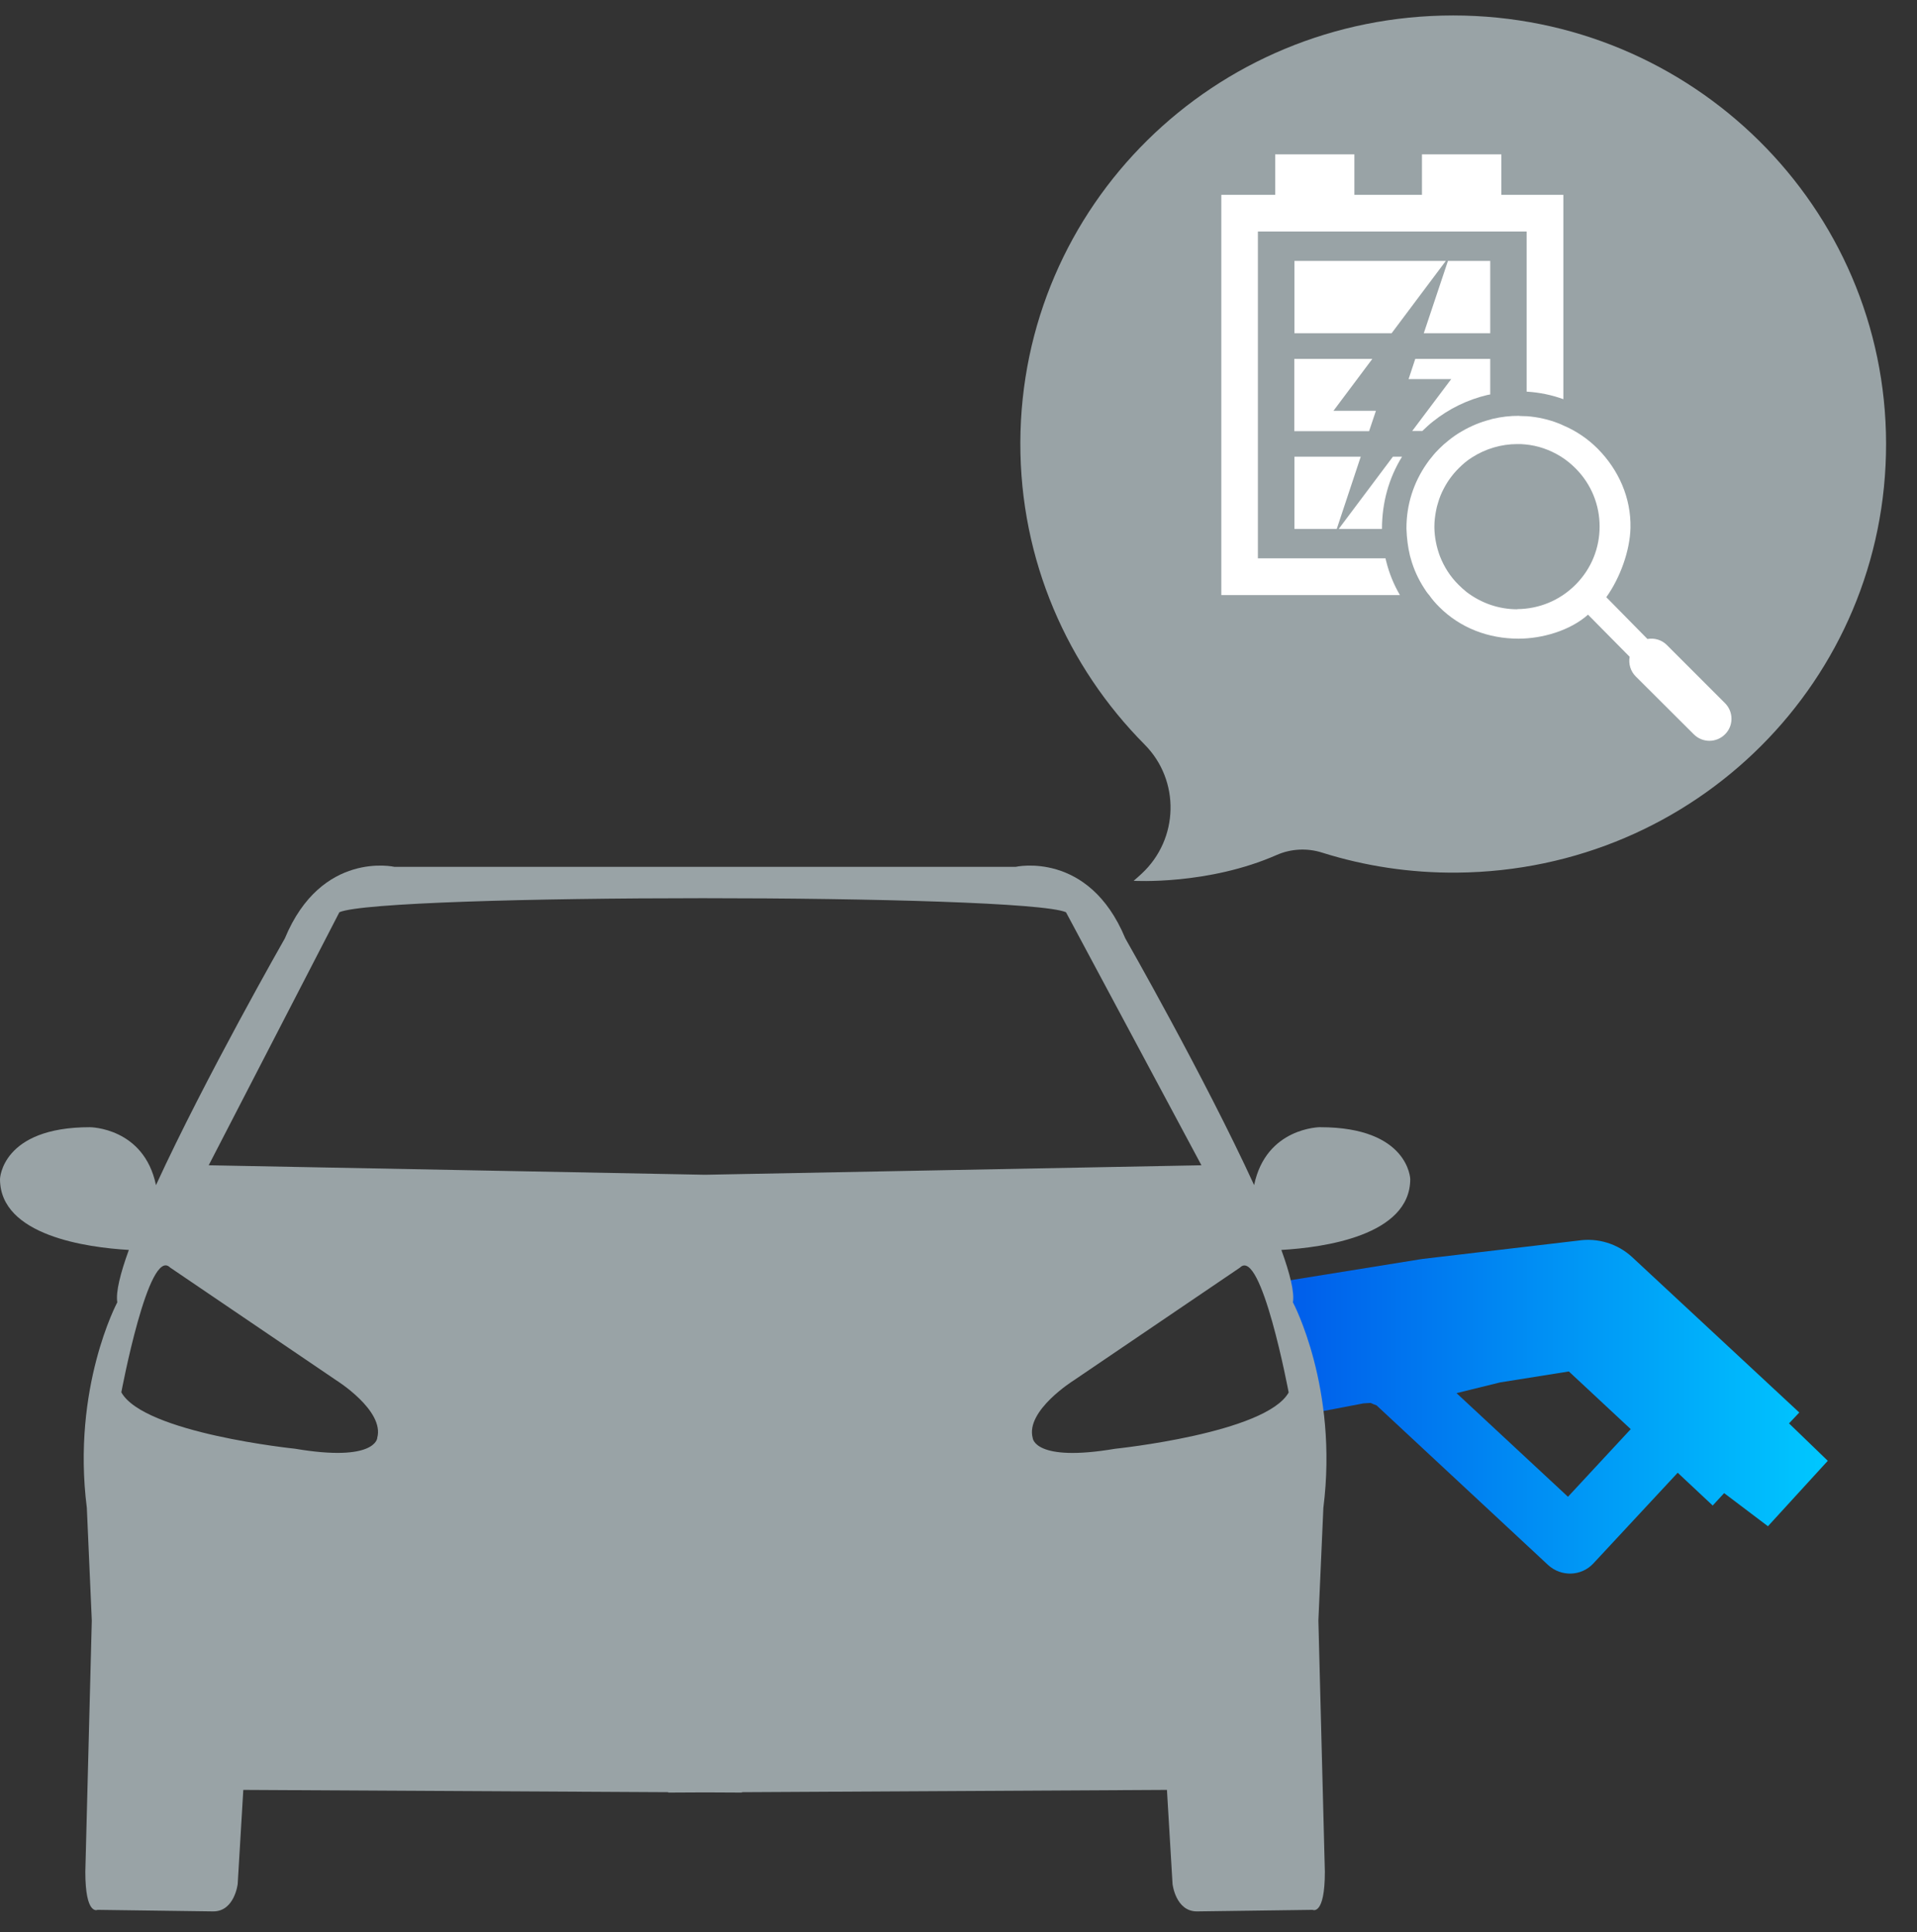
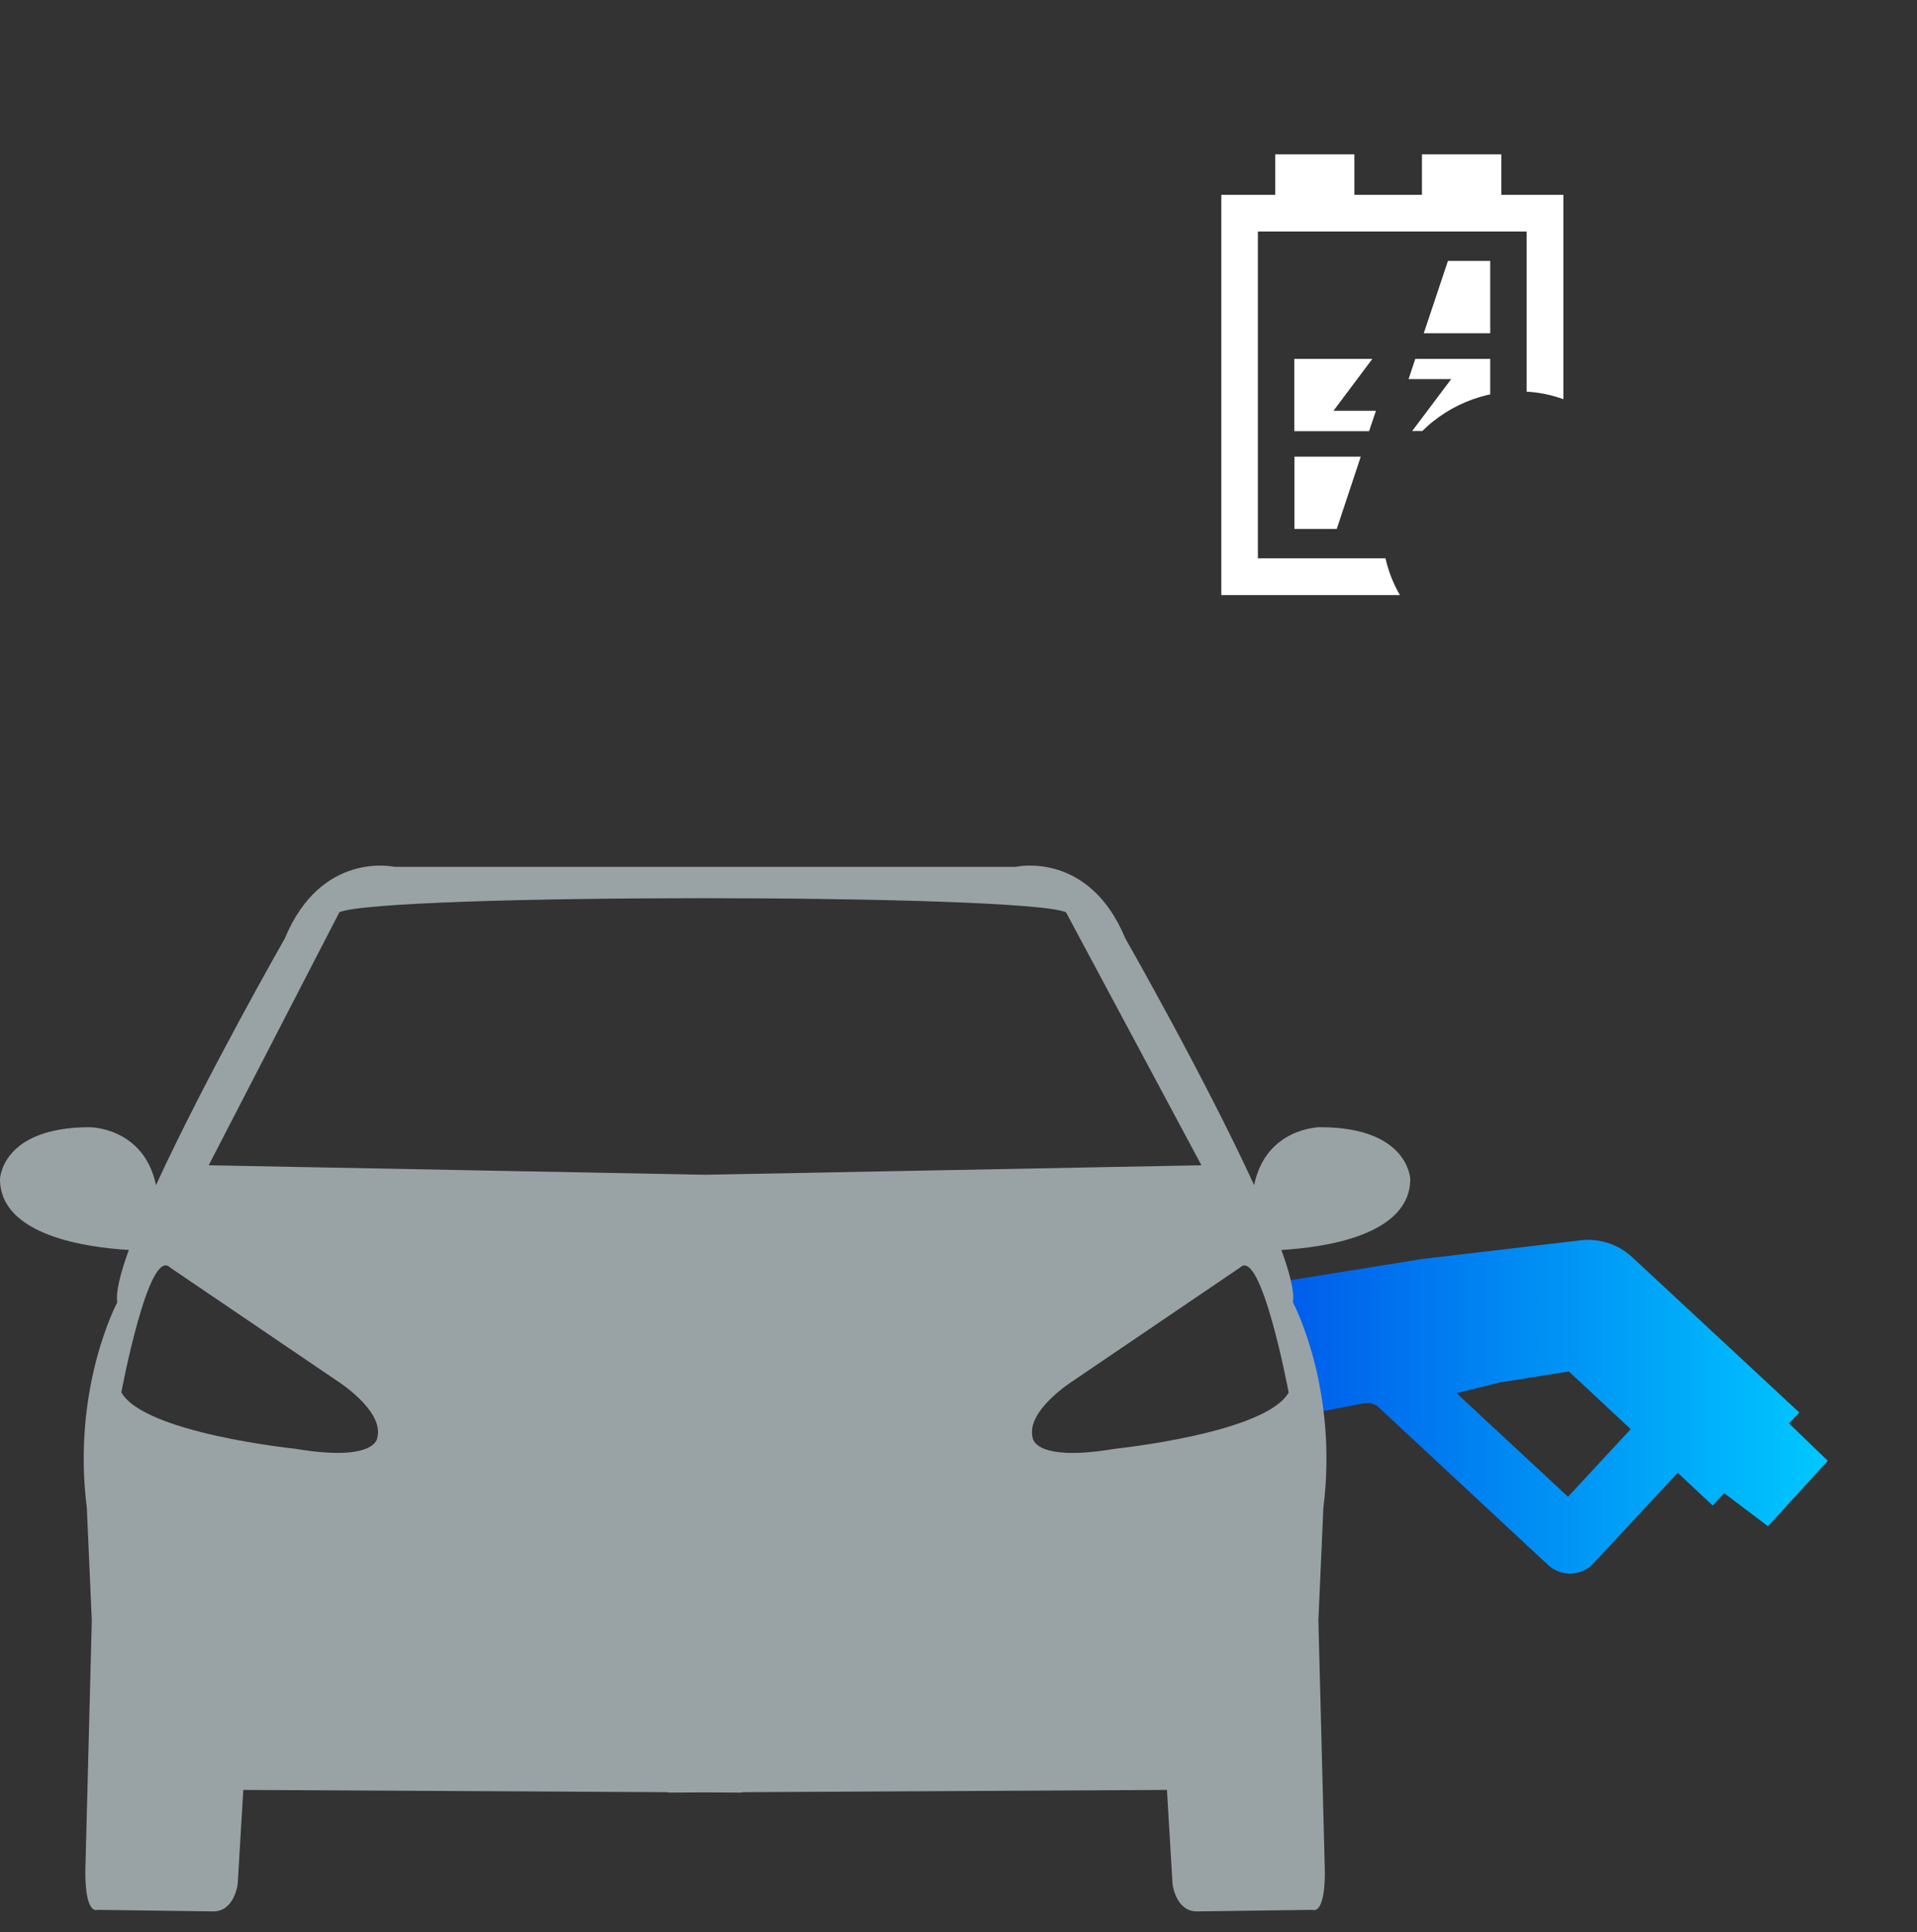
<svg xmlns="http://www.w3.org/2000/svg" width="124" height="125" viewBox="0 0 124 125" fill="none">
  <rect x="0" y="0" width="124" height="125" fill="#333333" stroke="none" />
  <path fill-rule="evenodd" clip-rule="evenodd" d="M111.528 96.601L114.359 98.741L118.229 94.508L115.721 92.087L116.386 91.384L105.574 81.329C104.632 80.46 103.349 80.069 102.085 80.261L91.983 81.452L82.672 82.953L83.908 91.611L88.195 90.792L88.658 90.763C88.775 90.82 88.913 90.874 89.042 90.921C89.042 90.921 89.049 90.927 89.061 90.94L100.131 101.243C100.982 102.028 102.281 101.981 103.056 101.158L108.521 95.28L110.785 97.401L111.522 96.601H111.528ZM94.215 90.13L97.033 89.436L101.48 88.727L105.483 92.459L101.423 96.834L94.215 90.13Z" fill="url(#paint0_linear_264_1352)" />
  <path d="M85.396 72.923C85.396 72.923 81.897 72.933 81.122 76.671C77.913 69.683 72.788 60.706 72.788 60.706C70.421 54.998 65.69 56.082 65.69 56.082H25.521C25.521 56.082 20.793 54.998 18.426 60.709C18.426 60.709 13.301 69.686 10.089 76.674C9.311 72.936 5.815 72.926 5.815 72.926C0.101 72.923 0 76.277 0 76.277C0 79.942 5.629 80.708 8.334 80.866C7.776 82.401 7.48 83.605 7.587 84.254C7.587 84.254 4.63 89.773 5.617 97.552L5.938 104.843L5.519 121.097C5.519 123.953 6.307 123.559 6.307 123.559L13.796 123.66C15.174 123.66 15.375 121.885 15.375 121.885L15.738 115.799L43.226 115.947V115.972L45.609 115.96L47.988 115.972V115.947L75.483 115.799L75.845 121.885C75.845 121.885 76.041 123.66 77.421 123.66L84.91 123.559C84.91 123.559 85.698 123.953 85.698 121.097L85.279 104.843L85.601 97.552C86.584 89.773 83.631 84.254 83.631 84.254C83.741 83.608 83.442 82.401 82.884 80.866C85.591 80.712 91.221 79.946 91.221 76.277C91.221 76.277 91.12 72.926 85.402 72.926L85.396 72.923ZM24.402 93.036C24.402 93.036 24.305 94.612 19.082 93.726C19.082 93.726 9.317 92.72 7.848 90.076C7.848 90.076 9.62 80.62 11 82.001L21.739 89.291C21.739 89.291 24.897 91.258 24.399 93.032L24.402 93.036ZM45.605 76.002L13.5 75.388L21.953 59.017C24.74 57.806 66.166 57.806 68.952 59.017L77.714 75.388L45.605 76.002ZM83.36 90.082C81.894 92.72 72.129 93.729 72.129 93.729C66.906 94.615 66.802 93.039 66.802 93.039C66.311 91.264 69.466 89.297 69.466 89.297L80.208 82.007C81.585 80.626 83.356 90.085 83.356 90.085L83.36 90.082Z" fill="#99A3A6" />
-   <path d="M74.036 48.165C69.051 43.14 65.978 36.243 66 28.632C66.052 13.313 78.531 1 94 1C109.455 1 121.985 13.401 122 28.705C122.015 43.973 109.685 56.315 94.26 56.455C91.21 56.484 88.263 56.027 85.51 55.158C84.558 54.856 83.516 54.907 82.601 55.305C78.144 57.273 73.329 56.985 73.329 56.985C73.508 56.831 73.686 56.676 73.85 56.521C76.261 54.281 76.35 50.494 74.036 48.165Z" fill="#99A3A6" />
  <path d="M101.125 12.604V25.826C100.375 25.552 99.594 25.393 98.802 25.34H98.749V14.98H81.366V36.123H89.624C89.635 36.186 89.645 36.25 89.666 36.313C89.856 37.084 90.152 37.813 90.554 38.499H79V12.604H82.485V9.985H87.607V12.604H91.979V9.985H97.112V12.604H101.125Z" fill="white" />
  <path d="M96.394 21.56V16.881H93.659L92.096 21.56H96.383H96.394Z" fill="white" />
-   <path d="M93.521 16.881H83.731V21.56H90.015L93.521 16.881Z" fill="white" />
  <path d="M96.394 23.218V25.52C96.33 25.531 96.278 25.541 96.214 25.552C94.926 25.858 93.711 26.449 92.687 27.273C92.454 27.453 92.222 27.674 92 27.886H91.346L93.87 24.527H91.113L91.546 23.218H96.394Z" fill="white" />
  <path d="M89.012 26.576H86.255L88.769 23.218H83.721V27.896H88.558L89.001 26.576H89.012Z" fill="white" />
  <path d="M88.019 29.544H83.731V34.222H86.466L88.019 29.544Z" fill="white" />
-   <path d="M90.691 29.544C89.835 30.927 89.392 32.522 89.392 34.222H86.593L90.1 29.544H90.691Z" fill="white" />
-   <path d="M111.58 45.49L107.821 41.731C107.493 41.404 107.029 41.256 106.564 41.34L103.903 38.636C104.8 37.38 105.434 35.627 105.466 34.148C105.508 32.215 104.705 30.399 103.343 29.026C102.699 28.382 101.949 27.875 101.125 27.526C101.03 27.474 100.935 27.442 100.84 27.4C100.175 27.136 99.467 26.977 98.749 26.925H98.696C98.538 26.914 98.4 26.925 98.221 26.903C97.661 26.903 97.112 26.967 96.573 27.093C96.51 27.104 96.457 27.125 96.394 27.146C95.76 27.305 95.158 27.558 94.588 27.886C94.271 28.065 93.965 28.276 93.68 28.509C93.479 28.667 93.289 28.836 93.099 29.026C92.93 29.195 92.771 29.364 92.634 29.544C92.507 29.692 92.391 29.839 92.286 29.998C91.43 31.223 90.976 32.659 90.976 34.148V34.222C90.997 34.835 91.071 35.394 91.198 35.933C91.219 35.996 91.23 36.06 91.251 36.123C91.441 36.82 91.737 37.464 92.127 38.066C92.222 38.214 92.317 38.362 92.444 38.499C92.634 38.774 92.856 39.027 93.099 39.27C94.461 40.633 96.288 41.319 98.221 41.319H98.231C99.752 41.319 101.558 40.801 102.72 39.767L105.413 42.491C105.328 42.956 105.476 43.431 105.803 43.759L109.563 47.508C110.123 48.067 111.021 48.067 111.58 47.508C112.14 46.959 112.14 46.05 111.58 45.49ZM98.147 39.418C96.975 39.418 95.834 39.038 94.862 38.299C94.683 38.151 94.525 38.014 94.356 37.844C93.806 37.306 93.405 36.662 93.141 35.986C92.919 35.394 92.793 34.761 92.782 34.138V34.064C92.782 33.726 92.824 33.388 92.888 33.05C92.919 32.87 92.962 32.712 93.014 32.543C93.109 32.215 93.236 31.888 93.405 31.582C93.648 31.117 93.965 30.684 94.356 30.294C94.62 30.029 94.905 29.787 95.211 29.596C96.098 29.026 97.123 28.73 98.147 28.73C98.316 28.73 98.485 28.73 98.654 28.752C99.467 28.826 100.238 29.09 100.956 29.533C101.294 29.744 101.611 29.998 101.907 30.294C102.952 31.339 103.47 32.691 103.47 34.064C103.47 35.437 102.952 36.788 101.907 37.834C100.861 38.879 99.509 39.397 98.147 39.407V39.418Z" fill="white" />
  <defs>
    <linearGradient id="paint0_linear_264_1352" x1="82.672" y1="91.009" x2="118.229" y2="91.009" gradientUnits="userSpaceOnUse">
      <stop stop-color="#005BEA" />
      <stop offset="1" stop-color="#00C8FF" />
    </linearGradient>
  </defs>
</svg>